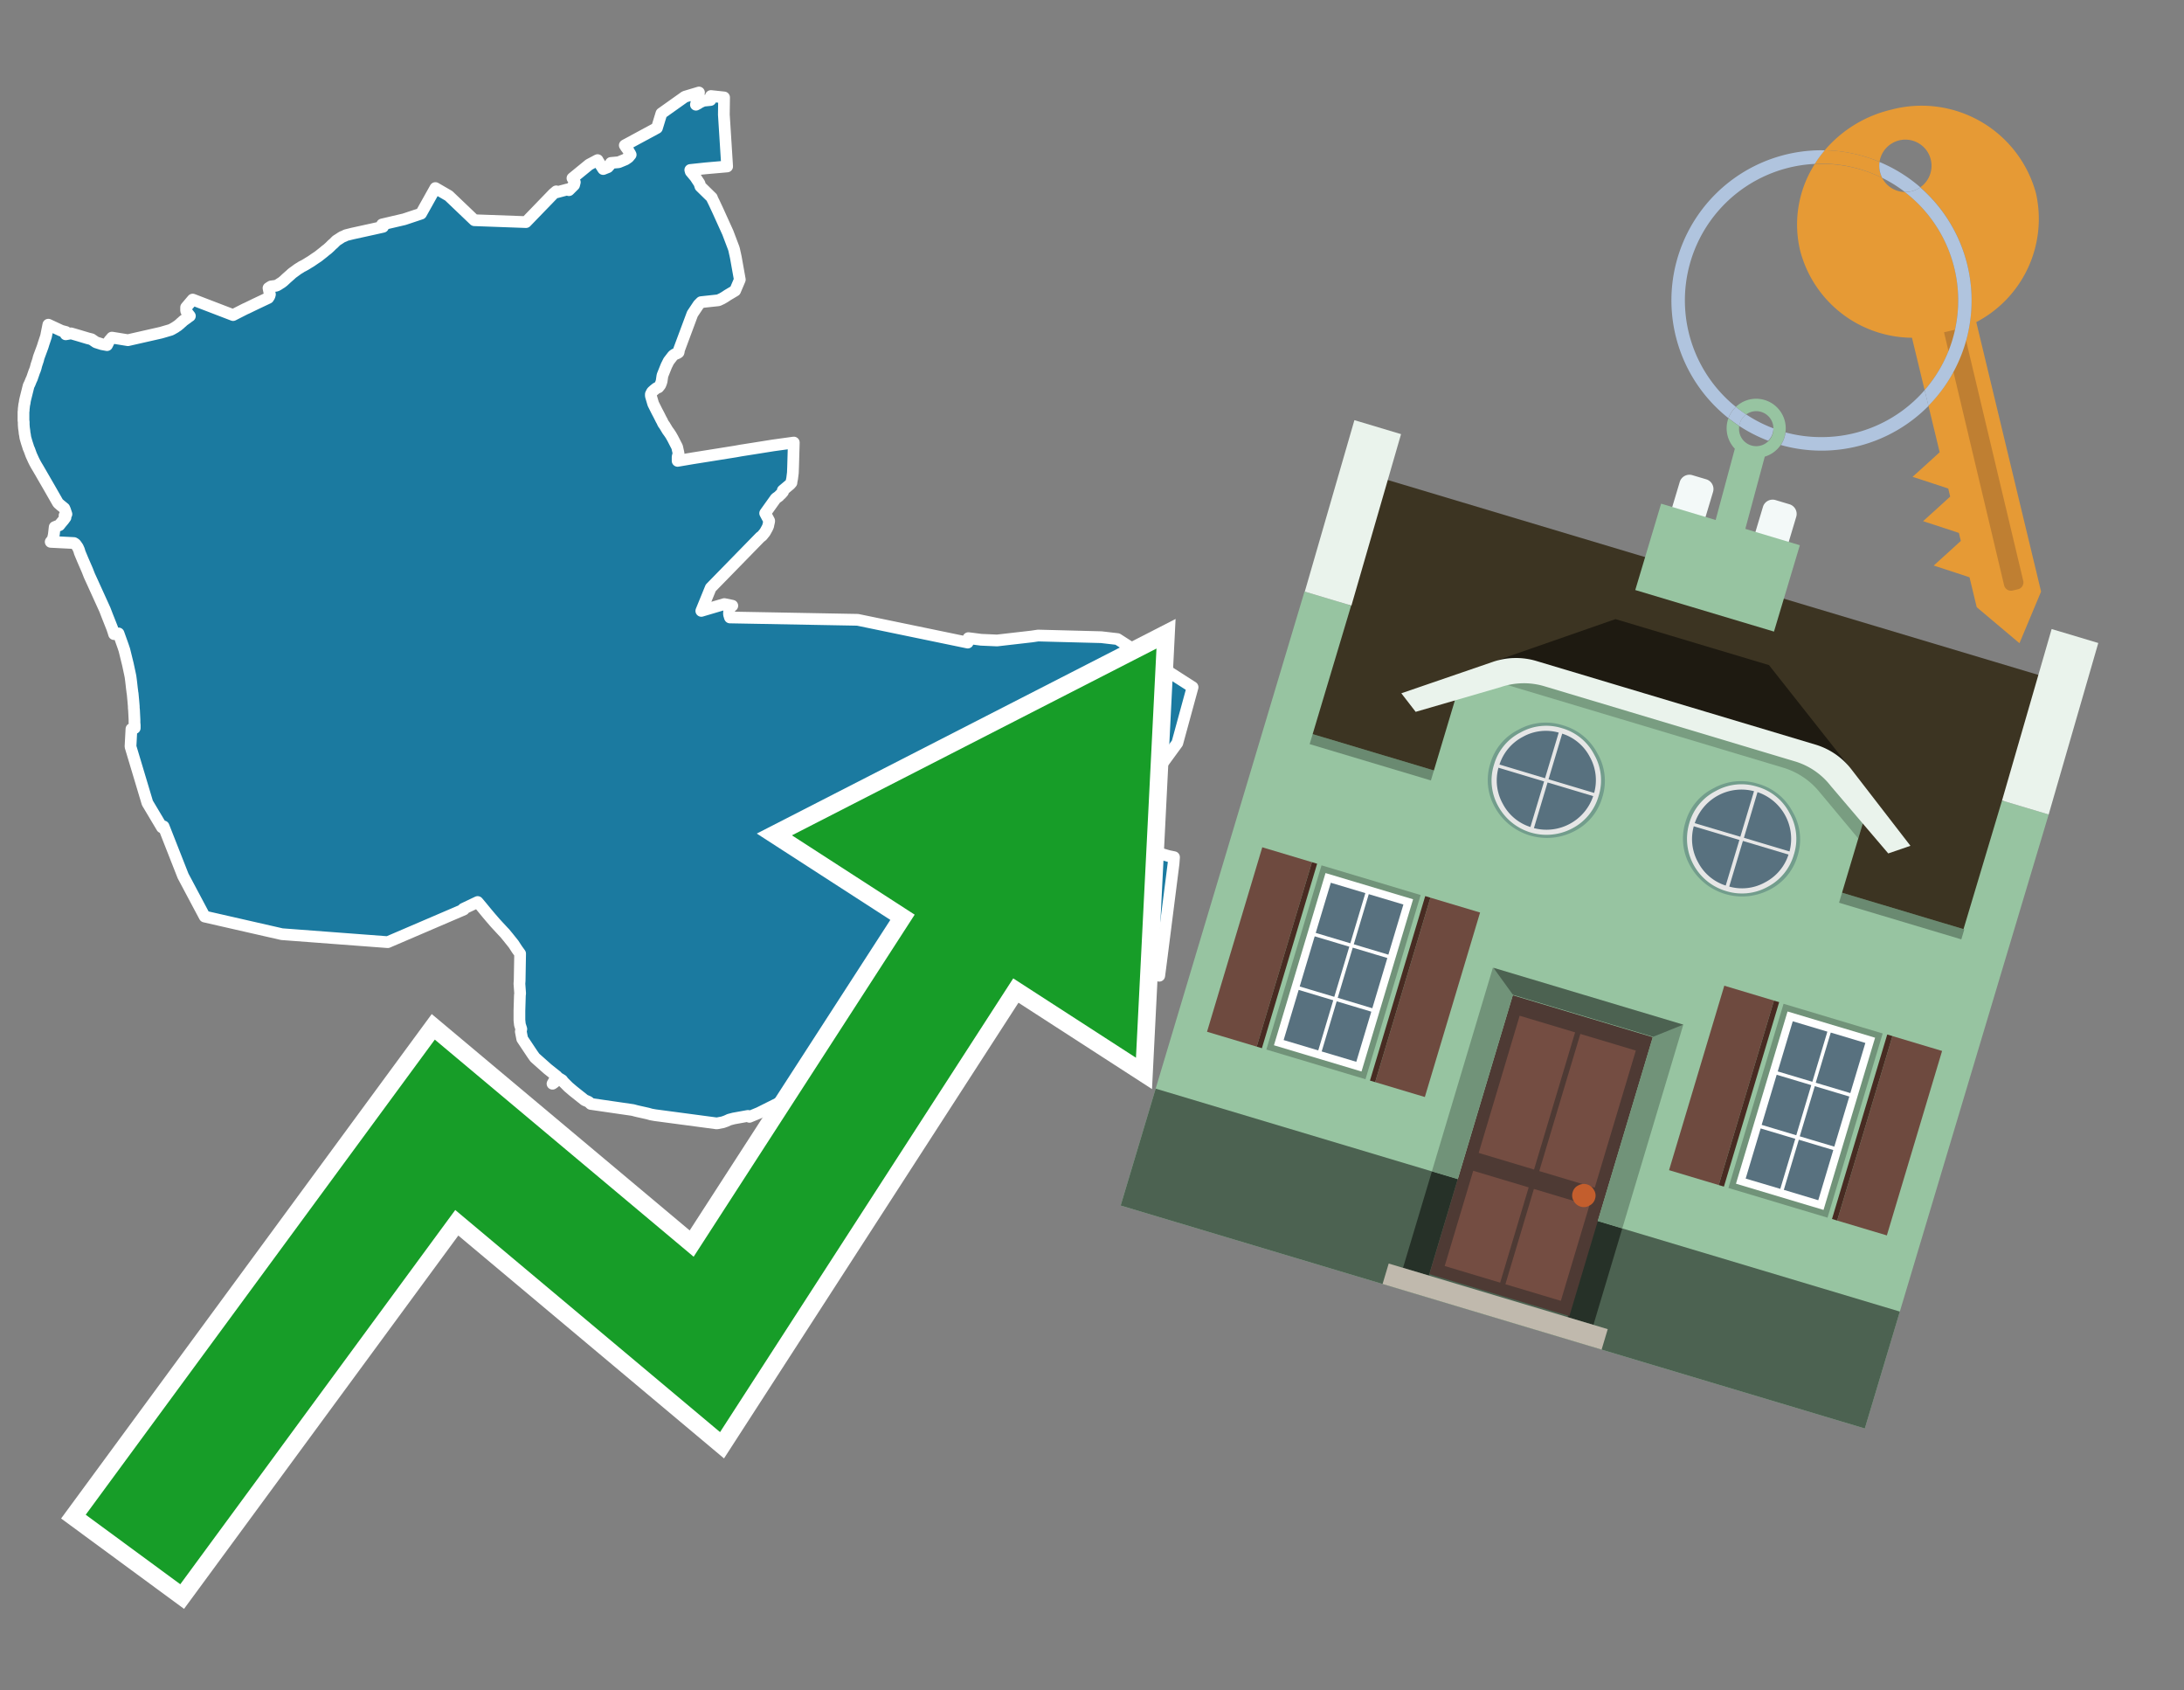
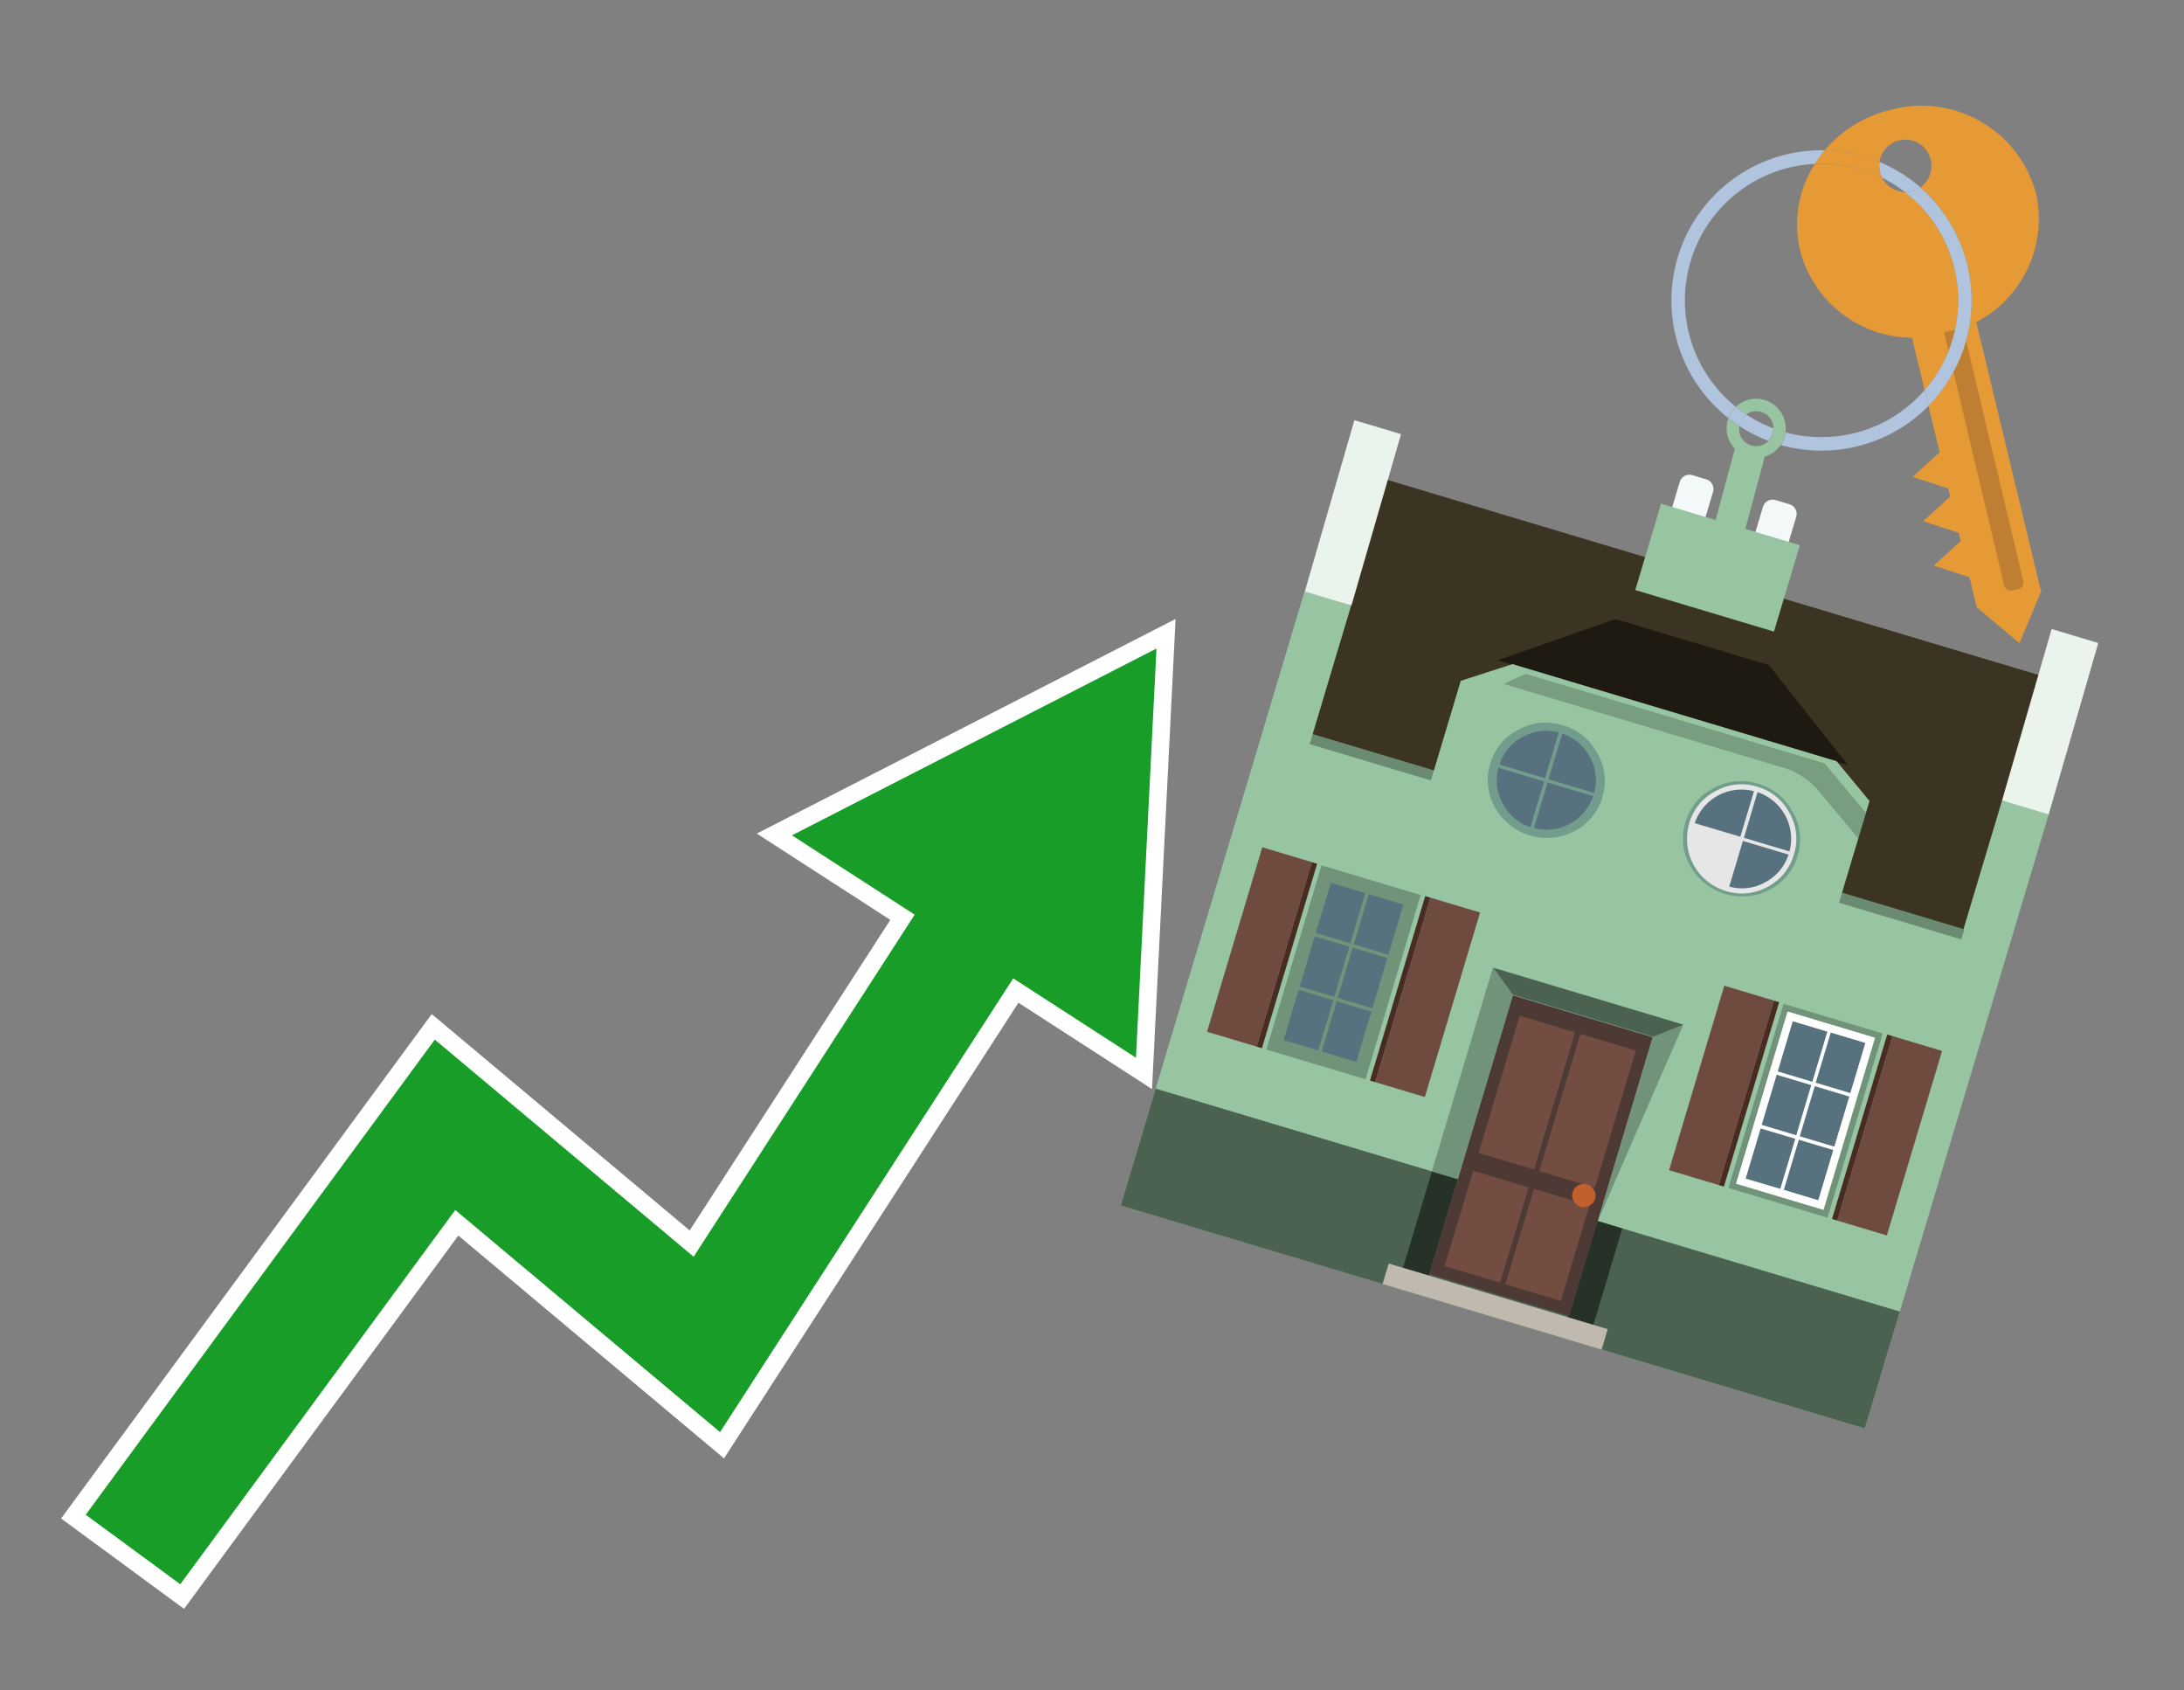
<svg xmlns="http://www.w3.org/2000/svg" id="Text" width="93.05" height="72" viewBox="0 0 93.05 72">
  <rect x="0" y="0" width="93.05" height="72" fill="#808080" stroke="none" />
-   <polygon points="50.81,29.27 50.16,31.65 49.07,33.14 48.87,36.17 49.06,36.25 49.78,36.46 50.02,36.51 50,36.78 49.49,40.79 49.39,41.56 49.32,41.53 49.17,41.48 48.85,41.59 48.78,41.67 48.72,41.74 48.45,41.71 47.47,41.45 47.28,41.41 47.04,41.35 46.83,41.31 46.6,41.28 46.29,41.24 46.07,41.21 45.71,41.17 45.21,41.13 44.88,41.09 44.66,41.05 42.07,41.62 41.27,41.84 41.1,41.93 40.98,41.98 40.84,42.06 40.63,42.16 40.45,42.24 40.22,42.35 40.02,42.44 39.77,42.51 39.61,42.57 39.31,42.66 39.17,42.72 39.01,42.82 38.94,42.87 38.85,42.95 38.56,43.24 38.48,43.33 38.39,43.42 38.24,43.54 37.91,43.8 37.8,43.88 37.62,44.06 37.61,44.09 37.8,44.51 38.03,44.84 39.05,44.36 39.08,44.41 38.53,44.75 37.8,45.15 37.39,45.34 37.36,45.29 37.62,45.11 37.8,45.01 37.88,44.96 37.8,44.69 37.5,44.2 37.26,44.29 37.02,44.46 36.89,44.55 36.64,44.72 35.96,45.2 35.78,45.4 35.82,45.58 35.81,45.64 34.72,46.22 32.98,47.08 32.66,47.24 32.34,47.4 31.93,47.57 31.87,47.53 31.26,47.64 31.07,47.69 30.94,47.75 30.8,47.8 30.54,47.85 27.91,47.5 27.74,47.47 27.6,47.43 27.24,47.35 27.11,47.32 26.96,47.28 25.17,47.02 25.09,46.94 25.03,46.91 24.91,46.86 24.42,46.47 24.22,46.3 24,46.08 23.95,46.01 23.82,45.93 23.6,46.12 23.54,46.16 23.72,45.84 23.33,45.53 22.79,45.05 22.69,44.91 22.25,44.25 22.19,43.94 22.21,43.83 22.15,43.64 22.13,43.45 22.13,43.05 22.15,42.4 22.16,42.31 22.13,41.9 22.14,41.77 22.16,40.62 22.03,40.44 21.88,40.21 21.64,39.91 21.5,39.74 21.46,39.7 21.2,39.42 21.09,39.3 20.9,39.08 20.74,38.89 20.51,38.61 20.35,38.42 19.74,38.71 19.76,38.74 16.52,40.13 12.01,39.79 8.72,39.04 7.8,37.31 6.97,35.2 6.9,35.24 6.28,34.2 5.56,31.8 5.6,31.05 5.74,31.01 5.74,30.97 5.74,30.89 5.73,30.78 5.73,30.74 5.73,30.71 5.73,30.65 5.71,30.25 5.7,30.15 5.7,30.09 5.68,29.85 5.65,29.53 5.64,29.5 5.64,29.47 5.62,29.32 5.6,29.14 5.58,28.97 5.56,28.82 5.54,28.72 5.45,28.3 5.3,27.69 5.24,27.51 5.05,26.98 4.86,27.01 4.83,26.91 4.78,26.76 4.57,26.23 4.47,25.97 3.92,24.76 3.81,24.52 3.79,24.47 3.72,24.29 3.52,23.83 3.4,23.54 3.39,23.51 3.38,23.47 3.36,23.41 3.34,23.37 3.32,23.32 3.3,23.29 3.28,23.26 3.25,23.22 3.23,23.19 3.2,23.16 3.15,23.13 2.16,23.08 2.25,22.97 2.29,22.79 2.3,22.72 2.32,22.54 2.33,22.45 2.53,22.37 2.6,22.28 2.71,22.15 2.79,22.04 2.77,21.99 2.75,21.96 2.8,21.93 2.83,21.9 2.79,21.78 2.77,21.72 2.74,21.65 2.63,21.56 2.58,21.52 2.5,21.45 2.47,21.42 2.23,21 2.11,20.79 1.63,19.96 1.6,19.91 1.54,19.81 1.48,19.7 1.43,19.6 1.38,19.49 1.33,19.38 1.29,19.27 1.25,19.16 1.21,19.07 1.19,19 1.17,18.94 1.15,18.88 1.12,18.78 1.1,18.71 1.08,18.64 1.07,18.57 1.06,18.5 1.05,18.47 1.04,18.36 1.03,18.29 1.02,18.22 1.01,18.08 1.01,17.98 1,17.9 1,17.81 1,17.73 1,17.65 1,17.6 1,17.55 1.01,17.47 1.01,17.42 1.02,17.34 1.03,17.25 1.05,17.16 1.06,17.08 1.08,16.99 1.1,16.91 1.22,16.43 1.27,16.33 1.33,16.18 1.36,16.12 1.46,15.83 1.49,15.76 1.52,15.67 1.55,15.55 1.62,15.34 1.65,15.22 1.82,14.76 1.86,14.63 1.96,14.33 2.03,13.98 2.06,13.83 2.62,14.09 2.81,14.14 2.8,14.24 3.03,14.2 3.34,14.29 3.74,14.41 3.9,14.45 4.09,14.58 4.34,14.66 4.56,14.7 4.65,14.52 4.77,14.38 5.45,14.49 6.86,14.17 7.27,14.05 7.33,14.02 7.47,13.94 7.51,13.91 7.56,13.88 7.67,13.79 7.71,13.75 7.76,13.71 7.8,13.67 7.84,13.64 7.91,13.59 7.98,13.54 8.03,13.5 8.09,13.46 7.98,13.32 7.96,13.29 7.94,13.26 7.93,13.23 7.93,13.09 8.15,12.83 8.21,12.76 9.93,13.42 10.44,13.16 10.53,13.12 10.88,12.95 11.43,12.69 11.48,12.61 11.5,12.54 11.47,12.42 11.44,12.27 11.5,12.23 11.55,12.2 11.77,12.17 11.83,12.14 11.88,12.11 11.94,12.07 11.99,12.04 12.03,12.01 12.08,11.97 12.22,11.84 12.3,11.77 12.38,11.7 12.41,11.67 12.47,11.62 12.54,11.57 12.65,11.49 12.69,11.46 12.79,11.4 12.85,11.36 12.93,11.32 13.02,11.27 13.07,11.24 13.15,11.19 13.25,11.13 13.41,11.02 13.56,10.92 13.8,10.73 13.87,10.67 13.95,10.61 14.05,10.52 14.1,10.47 14.16,10.41 14.2,10.38 14.33,10.25 14.47,10.16 14.53,10.12 14.58,10.09 14.68,10.05 14.73,10.02 15.01,9.95 15.92,9.75 16.32,9.66 16.28,9.56 17.22,9.34 17.94,9.1 18.55,8.01 19.12,8.34 20.21,9.38 22.41,9.46 23.58,8.25 23.7,8.15 23.72,8.19 24.17,8.07 24.24,8.1 24.46,7.88 24.49,7.76 24.47,7.73 24.44,7.66 24.41,7.62 24.39,7.59 25.1,7.01 25.46,6.82 25.48,6.86 25.7,7.2 25.9,7.12 25.97,7.04 26.03,6.94 26.36,6.91 26.65,6.79 26.78,6.7 26.87,6.59 26.85,6.55 26.79,6.45 26.76,6.39 26.73,6.35 26.71,6.32 26.67,6.27 26.64,6.22 26.62,6.19 27.99,5.45 28.18,4.83 29.18,4.12 29.78,3.94 29.71,4.2 29.65,4.46 29.76,4.4 29.8,4.37 29.97,4.29 30.27,4.26 30.29,4.09 30.85,4.15 30.84,4.88 30.98,7.09 30.07,7.17 29.41,7.24 29.43,7.31 29.53,7.43 29.63,7.55 29.72,7.69 29.8,7.81 29.84,7.94 30.33,8.42 30.35,8.48 30.42,8.62 30.57,8.94 31.01,9.91 31.04,9.99 31.26,10.57 31.28,10.64 31.31,10.78 31.32,10.82 31.35,10.96 31.52,11.91 31.32,12.38 31,12.57 30.88,12.65 30.76,12.72 30.61,12.79 29.87,12.87 29.76,12.98 29.5,13.37 28.93,14.9 28.92,14.97 28.91,15.01 28.87,15.04 28.75,15.09 28.69,15.13 28.66,15.16 28.49,15.38 28.46,15.44 28.44,15.48 28.39,15.58 28.23,15.98 28.22,16.02 28.19,16.23 28.17,16.3 28.13,16.4 28.05,16.5 27.97,16.53 27.87,16.61 27.79,16.68 27.77,16.71 27.75,16.75 27.73,16.79 27.73,16.86 27.83,17.2 27.99,17.52 28.08,17.69 28.17,17.87 28.21,17.94 28.25,18.03 28.32,18.13 28.44,18.33 28.52,18.44 28.58,18.53 28.66,18.67 28.85,19.04 28.91,19.31 28.87,19.46 28.87,19.63 29.52,19.52 30.15,19.42 31.34,19.23 31.56,19.19 32.07,19.11 32.95,18.97 33.82,18.85 33.79,19.88 33.78,20.14 33.75,20.38 33.73,20.48 33.72,20.51 33.72,20.56 33.66,20.63 33.35,20.89 33.36,20.95 33.27,21.05 33.21,21.1 33.19,21.13 33.05,21.23 32.6,21.86 32.77,22.18 32.77,22.21 32.74,22.34 32.73,22.4 32.69,22.49 32.63,22.6 32.59,22.67 32.47,22.82 32.39,22.88 30.28,25.04 29.88,26.02 30.86,25.73 31.2,25.8 31.09,25.83 31.08,25.88 31.06,26.1 31.06,26.14 31.06,26.17 31.09,26.27 31.1,26.3 36.54,26.4 41.23,27.37 41.24,27.32 41.26,27.18 41.8,27.25 42.48,27.28 43.96,27.11 44.23,27.07 46.92,27.14 47.61,27.22 " fill="#1b7aa0" stroke="#fff" stroke-linejoin="round" stroke-width="0.5" />
  <polygon points="49.272 27.624 33.741 35.58 38.97 38.959 29.553 53.529 18.525 44.281 3.652 64.518 7.681 67.479 19.396 51.538 30.678 60.999 43.169 41.673 48.398 45.053 49.272 27.624" fill="none" stroke="#fff" stroke-miterlimit="10" stroke-width="1.5" />
  <polygon points="49.272 27.624 33.741 35.58 38.97 38.959 29.553 53.529 18.525 44.281 3.652 64.518 7.681 67.479 19.396 51.538 30.678 60.999 43.169 41.673 48.398 45.053 49.272 27.624" fill="#179d28" />
  <path d="M80.19,7.577a1.16,1.16,0,0,1-.094-.251,1.114,1.114,0,0,1-.018-.429A6.367,6.367,0,0,0,77.743,6.4a5.269,5.269,0,0,0-.423.577c.1,0,.192-.007.288-.007A5.794,5.794,0,0,1,80.19,7.577Z" fill="#e69a35" />
  <path d="M77.608,6.4A6.394,6.394,0,0,0,73.64,17.81a1.26,1.26,0,0,1,.317-.48A5.821,5.821,0,0,1,77.32,6.981a5.269,5.269,0,0,1,.423-.577Z" fill="#b0c4de" />
  <path d="M84.2,13.72a4.962,4.962,0,0,0,2.545-5.48,5.047,5.047,0,0,0-6.179-3.566A5.322,5.322,0,0,0,77.743,6.4a6.367,6.367,0,0,1,2.335.493,1.114,1.114,0,1,1,1.736,1.084,6.392,6.392,0,0,1,.347,9.3l.479,1.985-.438.4-.716.648.92.3.6.2.082.341-.438.4-.716.648.92.3.605.2.082.341-.438.4-.716.649.92.3.605.2.307,1.274,1.821,1.534.921-2.2Z" fill="#e69a35" />
  <path d="M81.154,8.179a1.115,1.115,0,0,1-.964-.6,5.794,5.794,0,0,0-2.582-.6c-.1,0-.192,0-.288.007a4.783,4.783,0,0,0-.625,3.685,4.962,4.962,0,0,0,4.765,3.715L82,16.617a5.82,5.82,0,0,0-.846-8.438Z" fill="#e69a35" />
  <path d="M74.1,18.142a6.386,6.386,0,0,0,1.232.63.73.73,0,0,0,.224-.527h0a5.783,5.783,0,0,1-1.159-.593A.733.733,0,0,0,74.1,18.142Z" fill="#b0c4de" />
  <path d="M74.4,17.652q-.228-.152-.44-.322a1.26,1.26,0,0,0-.317.48c.148.117.3.228.46.332A.733.733,0,0,1,74.4,17.652Z" fill="#b0c4de" />
  <path d="M74.824,16.984a1.257,1.257,0,0,0-.867.346c.141.114.288.222.44.322a.731.731,0,0,1,1.159.593h0a.732.732,0,1,1-1.463,0,.7.7,0,0,1,.007-.1c-.158-.1-.312-.215-.46-.332a1.258,1.258,0,0,0,.273,1.3l-.979,3.635,1.275.341.98-3.639a1.266,1.266,0,0,0,.681-.5,1.249,1.249,0,0,0,.2-.538,1.328,1.328,0,0,0,.012-.168A1.262,1.262,0,0,0,74.824,16.984Z" fill="#97c4a1" />
  <path d="M85.974,25.1l-.226.053a.3.3,0,0,1-.362-.223l-2.56-10.777.81-.193L86.2,24.736A.3.3,0,0,1,85.974,25.1Z" fill="#bf7f32" />
  <path d="M80.1,7.326a1.16,1.16,0,0,0,.094.251,5.833,5.833,0,0,1,.964.6,1.137,1.137,0,0,0,.287-.031,1.108,1.108,0,0,0,.373-.167A6.371,6.371,0,0,0,80.078,6.9,1.114,1.114,0,0,0,80.1,7.326Z" fill="#b0c4de" />
  <path d="M77.608,18.618a5.836,5.836,0,0,1-1.534-.2,1.24,1.24,0,0,1-.2.537,6.4,6.4,0,0,0,6.291-1.666L82,16.617A5.807,5.807,0,0,1,77.608,18.618Z" fill="#b0c4de" />
  <path d="M81.814,7.981a1.108,1.108,0,0,1-.373.167,1.137,1.137,0,0,1-.287.031A5.82,5.82,0,0,1,82,16.617l.161.667a6.392,6.392,0,0,0-.347-9.3Z" fill="#b0c4de" />
  <polygon points="83.79 39.753 55.78 31.364 58.988 20.404 86.964 28.783 83.79 39.753 83.79 39.753" fill="#3c3422" fill-rule="evenodd" />
  <polygon points="81.705 53.32 87.284 34.692 85.297 34.097 83.656 39.575 55.926 31.269 57.567 25.791 55.579 25.196 47.746 51.348 79.451 60.844 81.705 53.32" fill="#97c4a1" fill-rule="evenodd" />
  <rect x="69.522" y="21.148" width="0.444" height="28.983" transform="translate(15.592 92.226) rotate(-73.326)" opacity="0.3" />
  <polygon points="87.284 34.692 85.297 34.097 87.411 26.793 89.398 27.388 87.284 34.692 87.284 34.692" fill="#eaf3ec" fill-rule="evenodd" />
  <polygon points="57.578 25.794 55.591 25.199 57.705 17.896 59.692 18.491 57.578 25.794 57.578 25.794" fill="#eaf3ec" fill-rule="evenodd" />
  <polygon points="79.451 60.844 80.943 55.865 49.238 46.369 47.747 51.348 79.451 60.844 79.451 60.844" fill="#4c6251" fill-rule="evenodd" />
  <path d="M71.566,20.528l-.522,1.743,1.418.425.523-1.744a.432.432,0,0,0-.289-.536l-.593-.177A.431.431,0,0,0,71.566,20.528Z" fill="#f3f9f8" fill-rule="evenodd" />
  <path d="M75.111,21.589l-.522,1.743,1.418.425.522-1.743a.43.43,0,0,0-.289-.536l-.593-.178A.43.43,0,0,0,75.111,21.589Z" fill="#f3f9f8" fill-rule="evenodd" />
  <polygon points="75.368 28.329 68.829 26.37 63.807 28.121 78.733 32.591 75.368 28.329" fill="#1e1a11" />
  <polygon points="78.248 32.422 64.442 28.287 62.236 28.998 60.064 36.247 77.453 41.455 79.651 34.116 78.248 32.422" fill="#97c4a1" />
  <path d="M77.74,32.516S65.088,28.725,65,28.7l-.938.43,11.892,3.562a3.175,3.175,0,0,1,1.532,1l1.685,2.02.327-1.09Z" fill-rule="evenodd" opacity="0.2" />
-   <path d="M77.35,31.716,65.458,28.154a3.041,3.041,0,0,0-1.854.037l-3.9,1.339.611.79,3.626-1.054a3.045,3.045,0,0,1,1.855-.037l10.673,3.2A3.028,3.028,0,0,1,78,33.477l2.45,2.874.945-.325-2.518-3.26A3.036,3.036,0,0,0,77.35,31.716Z" fill="#eaf3ec" />
  <polygon points="76.683 23.223 70.773 21.453 69.671 25.132 75.581 26.902 76.683 23.223 76.683 23.223" fill="#97c4a1" fill-rule="evenodd" />
  <g id="Symbol_9_0_Layer2_0_MEMBER_8_MEMBER_21_MEMBER_0_FILL" data-name="Symbol 9 0 Layer2 0 MEMBER 8 MEMBER 21 MEMBER 0 FILL">
    <path d="M66.584,30.892a2.39,2.39,0,0,0-1.891.189,2.317,2.317,0,0,0-1.2,1.448A2.345,2.345,0,0,0,63.7,34.4a2.528,2.528,0,0,0,3.367,1.008,2.339,2.339,0,0,0,1.2-1.447,2.313,2.313,0,0,0-.208-1.87A2.394,2.394,0,0,0,66.584,30.892Z" fill="#729d8c" />
  </g>
  <g id="Symbol_9_0_Layer2_0_MEMBER_8_MEMBER_21_MEMBER_1_FILL" data-name="Symbol 9 0 Layer2 0 MEMBER 8 MEMBER 21 MEMBER 1 FILL">
-     <path d="M66.547,31.016a2.241,2.241,0,0,0-1.769.185,2.213,2.213,0,0,0-1.127,1.376,2.239,2.239,0,0,0,.185,1.768,2.341,2.341,0,0,0,3.145.942,2.234,2.234,0,0,0,1.126-1.376,2.207,2.207,0,0,0-.185-1.768A2.237,2.237,0,0,0,66.547,31.016Z" fill="#e6e6e6" />
-   </g>
+     </g>
  <g id="Symbol_9_0_Layer2_0_MEMBER_8_MEMBER_21_MEMBER_2_MEMBER_0_FILL" data-name="Symbol 9 0 Layer2 0 MEMBER 8 MEMBER 21 MEMBER 2 MEMBER 0 FILL">
    <path d="M65.787,33.284,63.843,32.7a2.036,2.036,0,0,0,.186,1.539,2.015,2.015,0,0,0,1.175.986Z" fill="#58717f" />
  </g>
  <g id="Symbol_9_0_Layer2_0_MEMBER_8_MEMBER_21_MEMBER_2_MEMBER_1_FILL" data-name="Symbol 9 0 Layer2 0 MEMBER 8 MEMBER 21 MEMBER 2 MEMBER 1 FILL">
    <path d="M65.827,33.148l.582-1.944a2.01,2.01,0,0,0-1.523.178,2.037,2.037,0,0,0-1,1.183Z" fill="#58717f" />
  </g>
  <g id="Symbol_9_0_Layer2_0_MEMBER_8_MEMBER_21_MEMBER_2_MEMBER_2_FILL" data-name="Symbol 9 0 Layer2 0 MEMBER 8 MEMBER 21 MEMBER 2 MEMBER 2 FILL">
    <path d="M67.878,33.91l-1.943-.582-.582,1.944a2.1,2.1,0,0,0,2.525-1.362Z" fill="#58717f" />
  </g>
  <g id="Symbol_9_0_Layer2_0_MEMBER_8_MEMBER_21_MEMBER_2_MEMBER_3_FILL" data-name="Symbol 9 0 Layer2 0 MEMBER 8 MEMBER 21 MEMBER 2 MEMBER 3 FILL">
    <path d="M66.558,31.249l-.582,1.943,1.943.582a2.031,2.031,0,0,0-.186-1.539A2.009,2.009,0,0,0,66.558,31.249Z" fill="#58717f" />
  </g>
  <g id="Symbol_9_0_Layer2_0_MEMBER_8_MEMBER_21_MEMBER_0_FILL-2" data-name="Symbol 9 0 Layer2 0 MEMBER 8 MEMBER 21 MEMBER 0 FILL">
    <path d="M74.9,33.384a2.4,2.4,0,0,0-1.891.189,2.316,2.316,0,0,0-1.2,1.448,2.341,2.341,0,0,0,.209,1.87A2.527,2.527,0,0,0,75.387,37.9a2.345,2.345,0,0,0,1.2-1.447,2.314,2.314,0,0,0-.209-1.87A2.389,2.389,0,0,0,74.9,33.384Z" fill="#729d8c" />
  </g>
  <g id="Symbol_9_0_Layer2_0_MEMBER_8_MEMBER_21_MEMBER_1_FILL-2" data-name="Symbol 9 0 Layer2 0 MEMBER 8 MEMBER 21 MEMBER 1 FILL">
    <path d="M74.867,33.508a2.239,2.239,0,0,0-1.768.185,2.21,2.21,0,0,0-1.127,1.376,2.316,2.316,0,0,0,1.564,2.883,2.261,2.261,0,0,0,1.765-.173A2.237,2.237,0,0,0,76.428,36.4a2.209,2.209,0,0,0-.185-1.769A2.239,2.239,0,0,0,74.867,33.508Z" fill="#e6e6e6" />
  </g>
  <g id="Symbol_9_0_Layer2_0_MEMBER_8_MEMBER_21_MEMBER_2_MEMBER_0_FILL-2" data-name="Symbol 9 0 Layer2 0 MEMBER 8 MEMBER 21 MEMBER 2 MEMBER 0 FILL">
-     <path d="M74.107,35.776l-1.943-.582a2.031,2.031,0,0,0,.186,1.539,2.009,2.009,0,0,0,1.175.986Z" fill="#58717f" />
-   </g>
+     </g>
  <g id="Symbol_9_0_Layer2_0_MEMBER_8_MEMBER_21_MEMBER_2_MEMBER_1_FILL-2" data-name="Symbol 9 0 Layer2 0 MEMBER 8 MEMBER 21 MEMBER 2 MEMBER 1 FILL">
    <path d="M74.148,35.64,74.73,33.7a2.1,2.1,0,0,0-2.525,1.362Z" fill="#58717f" />
  </g>
  <g id="Symbol_9_0_Layer2_0_MEMBER_8_MEMBER_21_MEMBER_2_MEMBER_2_FILL-2" data-name="Symbol 9 0 Layer2 0 MEMBER 8 MEMBER 21 MEMBER 2 MEMBER 2 FILL">
    <path d="M76.2,36.4l-1.943-.582-.582,1.944a2.015,2.015,0,0,0,1.523-.178A2.036,2.036,0,0,0,76.2,36.4Z" fill="#58717f" />
  </g>
  <g id="Symbol_9_0_Layer2_0_MEMBER_8_MEMBER_21_MEMBER_2_MEMBER_3_FILL-2" data-name="Symbol 9 0 Layer2 0 MEMBER 8 MEMBER 21 MEMBER 2 MEMBER 3 FILL">
    <path d="M74.879,33.741,74.3,35.684l1.943.582a2.1,2.1,0,0,0-1.361-2.525Z" fill="#58717f" />
  </g>
  <polygon points="51.426 43.946 53.542 44.58 55.896 36.723 53.78 36.089 51.426 43.946 51.426 43.946" fill="#6e4a3f" fill-rule="evenodd" />
  <polygon points="53.542 44.58 53.764 44.647 56.117 36.789 55.896 36.723 53.542 44.58 53.542 44.58" fill="#482b22" fill-rule="evenodd" />
  <polygon points="60.706 46.726 58.59 46.092 60.943 38.235 63.059 38.868 60.706 46.726 60.706 46.726" fill="#6e4a3f" fill-rule="evenodd" />
  <polygon points="58.59 46.092 58.368 46.026 60.722 38.168 60.943 38.235 58.59 46.092 58.59 46.092" fill="#482b22" fill-rule="evenodd" />
  <rect x="53.146" y="39.209" width="8.19" height="4.408" transform="translate(1.145 84.365) rotate(-73.326)" fill="#719379" />
-   <polygon points="60.205 38.304 56.474 37.187 54.277 44.522 58.008 45.639 60.205 38.304 60.205 38.304" fill="#fff" fill-rule="evenodd" />
  <path d="M59.792,38.527l-.64,2.136-1.474-.442.639-2.135,1.475.441Zm-1.621-.485-.64,2.136-1.474-.442L56.7,37.6l1.474.442Zm-2.158,1.84,1.475.441-.64,2.136-1.474-.441.639-2.136Zm-.683,2.282,1.474.441-.639,2.136L54.69,44.3l.64-2.135Zm.981,2.621.639-2.136,1.475.442-.64,2.135-1.474-.441Zm2.158-1.84L56.994,42.5l.64-2.136,1.474.442-.639,2.136Z" fill="#58717f" fill-rule="evenodd" />
  <polygon points="80.39 52.621 78.274 51.988 80.628 44.13 82.743 44.764 80.39 52.621 80.39 52.621" fill="#6e4a3f" fill-rule="evenodd" />
  <polygon points="78.274 51.988 78.053 51.921 80.406 44.064 80.628 44.13 78.274 51.988 78.274 51.988" fill="#482b22" fill-rule="evenodd" />
  <polygon points="71.111 49.842 73.227 50.476 75.58 42.619 73.464 41.985 71.111 49.842 71.111 49.842" fill="#6e4a3f" fill-rule="evenodd" />
  <polygon points="73.227 50.476 73.448 50.542 75.802 42.685 75.58 42.619 73.227 50.476 73.227 50.476" fill="#482b22" fill-rule="evenodd" />
  <rect x="72.83" y="45.105" width="8.19" height="4.408" transform="translate(9.534 107.426) rotate(-73.326)" fill="#719379" />
  <polygon points="76.159 43.083 79.889 44.2 77.692 51.535 73.962 50.418 76.159 43.083 76.159 43.083" fill="#fff" fill-rule="evenodd" />
  <path d="M76.381,43.5l1.475.442-.64,2.135-1.475-.441.64-2.136ZM78,43.981l1.474.442-.64,2.136-1.474-.442L78,43.981Zm.791,2.724-.64,2.135L76.679,48.4l.64-2.136,1.474.442Zm-.684,2.282-.639,2.135L76,50.68l.64-2.135,1.474.442Zm-2.26,1.65L74.375,50.2l.639-2.135,1.475.441-.64,2.136Zm-.791-2.724.64-2.135,1.474.441-.639,2.136-1.475-.442Z" fill="#58717f" fill-rule="evenodd" />
  <polygon points="67.888 56.431 69.118 52.323 68.019 51.994 66.789 56.102 67.888 56.431 67.888 56.431" fill="#263128" fill-rule="evenodd" />
  <polygon points="60.877 54.331 62.108 50.223 61.007 49.894 59.776 54.002 60.877 54.331 60.877 54.331" fill="#263128" fill-rule="evenodd" />
  <g id="Symbol_9_0_Layer2_0_MEMBER_8_MEMBER_12_MEMBER_0_FILL" data-name="Symbol 9 0 Layer2 0 MEMBER 8 MEMBER 12 MEMBER 0 FILL">
    <path d="M70.418,44.178l-5.965-1.786L60.9,54.27l5.964,1.786Z" fill="#4e3a34" />
  </g>
  <g id="Symbol_9_0_Layer2_0_MEMBER_8_MEMBER_12_MEMBER_1_MEMBER_0_FILL" data-name="Symbol 9 0 Layer2 0 MEMBER 8 MEMBER 12 MEMBER 1 MEMBER 0 FILL">
    <path d="M65.358,49.815l1.75-5.843-2.363-.708L63,49.107Z" fill="#744d42" />
  </g>
  <g id="Symbol_9_0_Layer2_0_MEMBER_8_MEMBER_12_MEMBER_1_MEMBER_1_FILL" data-name="Symbol 9 0 Layer2 0 MEMBER 8 MEMBER 12 MEMBER 1 MEMBER 1 FILL">
    <path d="M67.331,44.039l-1.75,5.842,2.364.708,1.75-5.842Z" fill="#744d42" />
  </g>
  <g id="Symbol_9_0_Layer2_0_MEMBER_8_MEMBER_12_MEMBER_2_MEMBER_0_FILL" data-name="Symbol 9 0 Layer2 0 MEMBER 8 MEMBER 12 MEMBER 2 MEMBER 0 FILL">
    <path d="M63.915,54.633l1.215-4.058-2.363-.707-1.215,4.057Z" fill="#744d42" />
  </g>
  <g id="Symbol_9_0_Layer2_0_MEMBER_8_MEMBER_12_MEMBER_2_MEMBER_1_FILL" data-name="Symbol 9 0 Layer2 0 MEMBER 8 MEMBER 12 MEMBER 2 MEMBER 1 FILL">
    <path d="M66.5,55.407l1.215-4.057-2.363-.708L64.138,54.7Z" fill="#744d42" />
  </g>
  <g id="Symbol_9_0_Layer2_0_MEMBER_8_MEMBER_13_FILL" data-name="Symbol 9 0 Layer2 0 MEMBER 8 MEMBER 13 FILL">
    <path d="M67.959,51.058a.439.439,0,0,0-.045-.367.487.487,0,0,0-.669-.2.445.445,0,0,0-.239.282.457.457,0,0,0,.041.378.481.481,0,0,0,.293.242.459.459,0,0,0,.377-.042A.453.453,0,0,0,67.959,51.058Z" fill="#c35e2d" />
  </g>
  <g id="Symbol_9_0_Layer2_0_MEMBER_8_MEMBER_14_FILL" data-name="Symbol 9 0 Layer2 0 MEMBER 8 MEMBER 14 FILL">
    <path d="M64.557,42.047l-.951-.833-2.6,8.68,1.1.329Z" fill="#719379" />
  </g>
  <g id="Symbol_9_0_Layer2_0_MEMBER_8_MEMBER_15_FILL" data-name="Symbol 9 0 Layer2 0 MEMBER 8 MEMBER 15 FILL">
-     <path d="M71.718,43.643l-1.2.19L68.072,52.01l1.046.313Z" fill="#719379" />
+     <path d="M71.718,43.643l-1.2.19L68.072,52.01Z" fill="#719379" />
  </g>
  <g id="Symbol_9_0_Layer2_0_MEMBER_8_MEMBER_16_FILL" data-name="Symbol 9 0 Layer2 0 MEMBER 8 MEMBER 16 FILL">
    <path d="M63.627,41.22l.836,1.156,5.961,1.786,1.294-.519Z" fill="#4c6251" />
  </g>
  <polygon points="58.905 54.69 59.166 53.819 68.498 56.614 68.237 57.485 58.905 54.69 58.905 54.69" fill="#c0b9ad" fill-rule="evenodd" />
</svg>